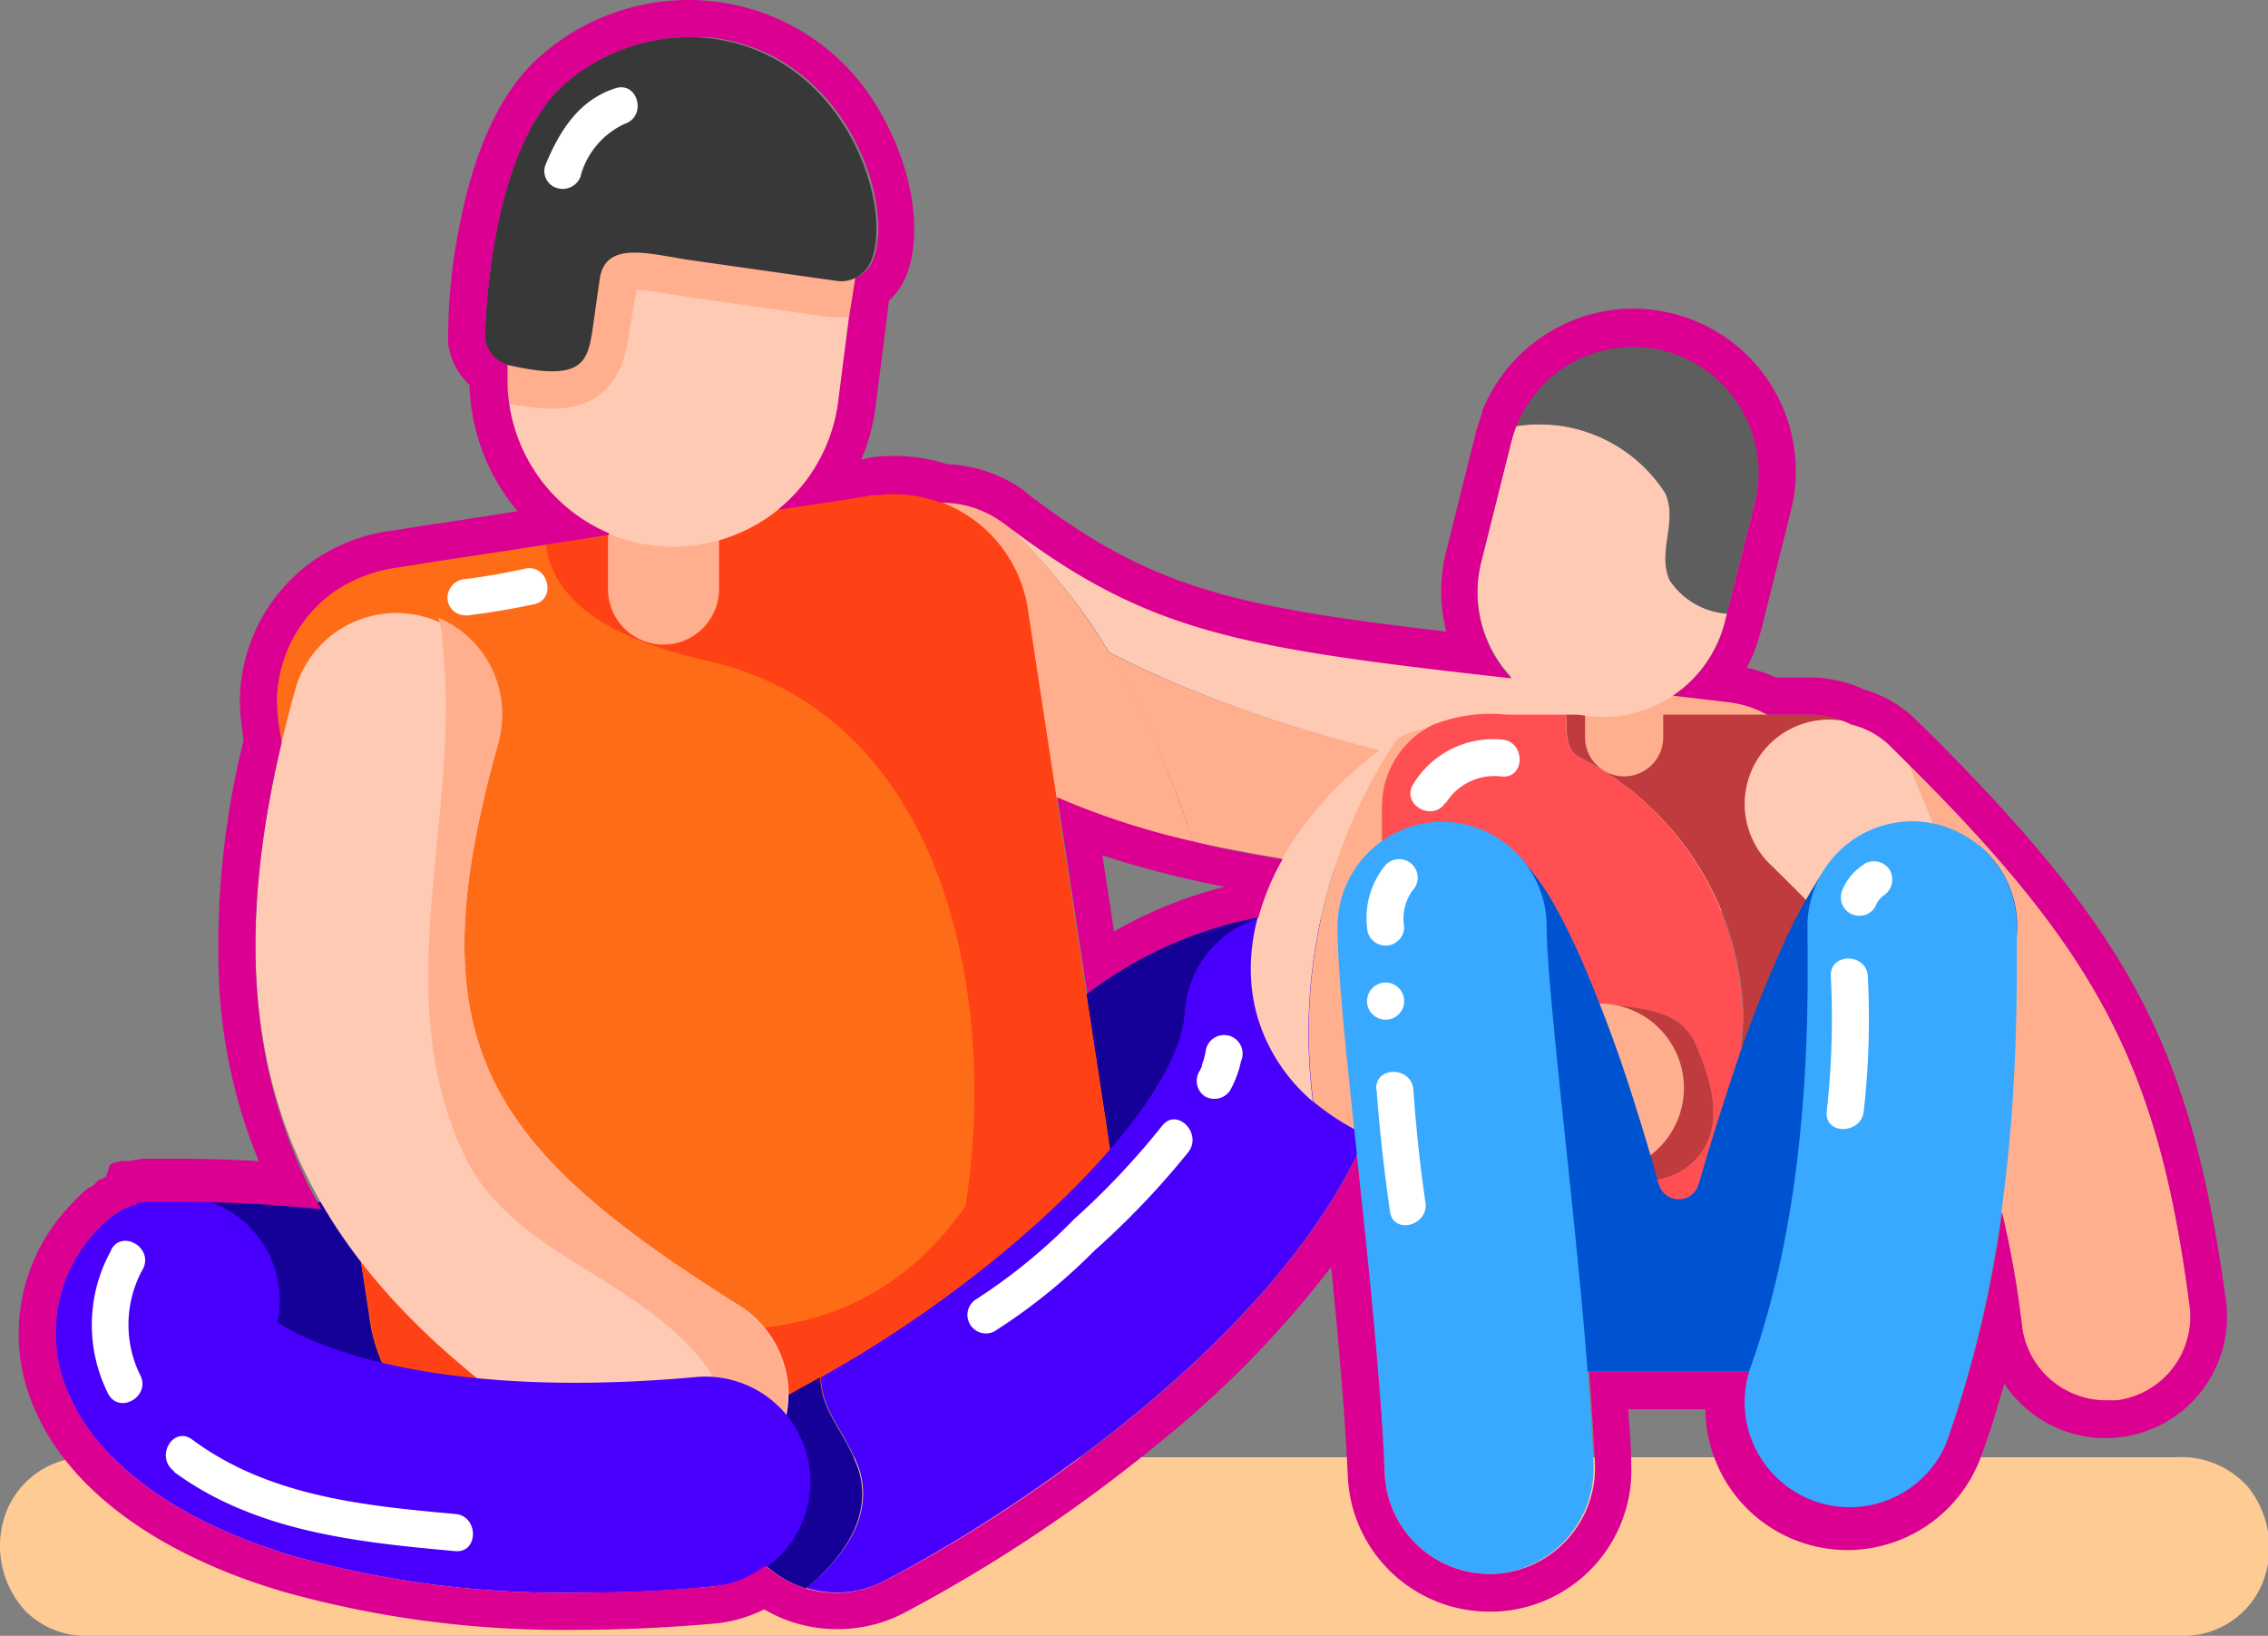
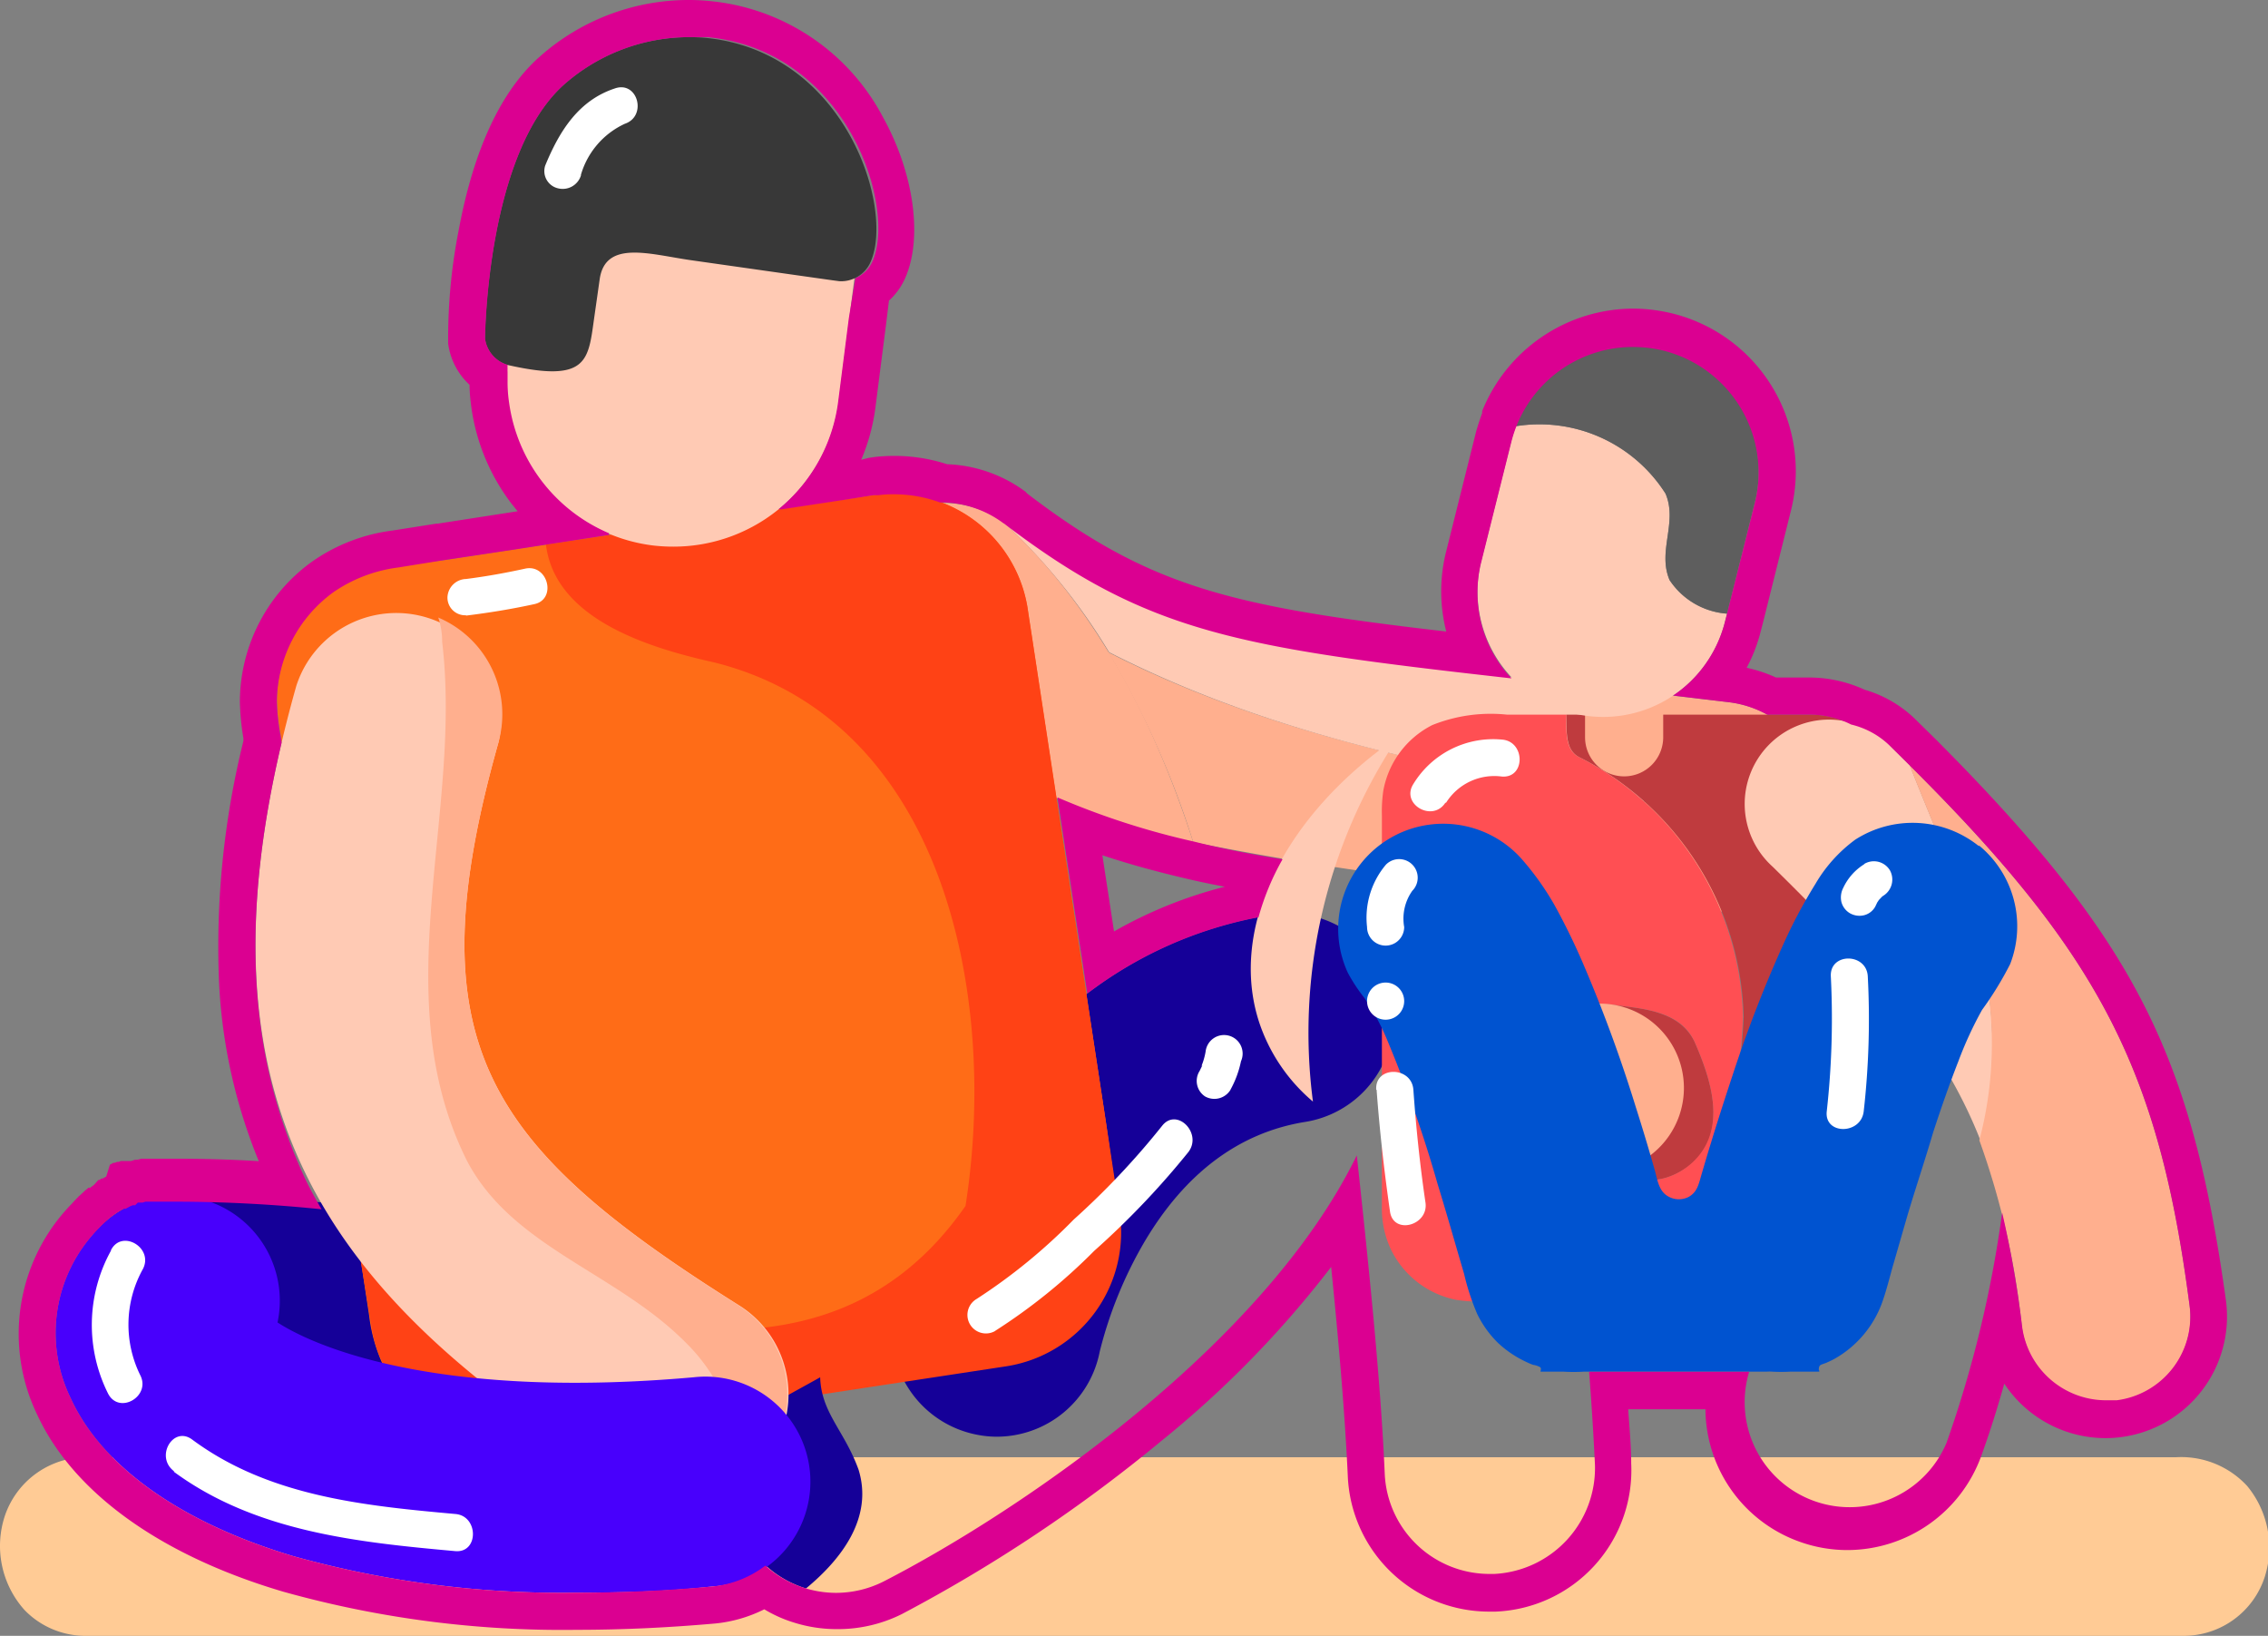
<svg xmlns="http://www.w3.org/2000/svg" t="1648971815860" class="icon" viewBox="0 0 1420 1024" version="1.1" p-id="2748" width="277.344" height="200">
  <rect x="0" y="0" width="1420" height="1024" fill="#808080" stroke="none" />
  <defs>
    <style type="text/css">@font-face { font-family: feedback-iconfont; src: url("//at.alicdn.com/t/font_1031158_u69w8yhxdu.woff2?t=1630033759944") format("woff2"), url("//at.alicdn.com/t/font_1031158_u69w8yhxdu.woff?t=1630033759944") format("woff"), url("//at.alicdn.com/t/font_1031158_u69w8yhxdu.ttf?t=1630033759944") format("truetype"); }
</style>
  </defs>
  <path d="M1367.47 1024H53.43a53.027 53.027 0 0 1-37.971-16.052 60.001 60.001 0 0 1-12.399-59.115A54.023 54.023 0 0 1 55.423 912.19h1307.287a56.126 56.126 0 0 1 44.281 18.045 60.554 60.554 0 0 1 11.07 56.569 53.359 53.359 0 0 1-50.591 37.196z" fill="#FFCB95" p-id="2749" />
  <path d="M693.845 408.272a558.052 558.052 0 0 1 53.248 118.895 1959.436 1959.436 0 0 0 208.896 30.111c33.211 3.764 69.853 7.86 110.703 12.841a64.982 64.982 0 0 0 72.178-51.698c-151.995-23.801-308.528-40.628-445.024-110.149z" fill="#FFAF8E" p-id="2750" />
  <path d="M1082.632 439.601l-80.591-9.41a502.479 502.479 0 0 1 41.956 73.839l94.983 14.391a50.259 50.259 0 0 0 0.996-5.646 65.757 65.757 0 0 0-57.344-73.174z" fill="#FFAF8E" p-id="2751" />
  <path d="M970.712 426.649C780.193 405.173 722.627 398.53 628.862 327.127l-0.886-0.554a372.403 372.403 0 0 1 66.422 81.698c108.378 55.351 229.044 77.492 350.152 95.758a502.479 502.479 0 0 0-41.956-73.839z" fill="#FFCAB4" p-id="2752" />
  <path d="M627.977 326.574A65.757 65.757 0 0 0 549.156 431.741a482.22 482.22 0 0 0 197.936 95.426C723.07 452.885 686.428 379.932 627.977 326.574z" fill="#FFAF8E" p-id="2753" />
  <path d="M624.213 899.349a64.318 64.318 0 0 1-12.952-1.328 65.757 65.757 0 0 1-51.587-77.492 376.389 376.389 0 0 1 43.506-109.596c45.72-77.492 112.585-125.537 193.287-138.378a65.647 65.647 0 1 1 20.701 129.743c-41.292 6.642-75.167 31.993-100.739 75.278a260.262 260.262 0 0 0-27.897 68.525 65.757 65.757 0 0 1-64.318 53.248zM363.84 921.268a65.647 65.647 0 0 1-24.022-4.65 703.072 703.072 0 0 0-230.261-36.643 65.757 65.757 0 0 1 0-131.515 817.538 817.538 0 0 1 278.528 45.942 65.757 65.757 0 0 1-24.244 126.865z" fill="#150098" p-id="2754" />
  <path d="M630.08 854.736l-14.17 2.103-37.085 5.646-51.698 7.971-58.562 8.856-56.901 8.746-47.381 7.196-29.779 4.539a100.186 100.186 0 0 1-35.425 0 85.794 85.794 0 0 1-60.554-48.266 103.507 103.507 0 0 1-7.417-28.118L227.123 797.06l-6.531-42.067-7.971-52.584-8.856-58.34-8.967-58.451-8.192-53.469-6.642-44.281-4.317-28.34a125.98 125.98 0 0 1-2.214-21.366 85.241 85.241 0 0 1 35.425-68.636 91.551 91.551 0 0 1 40.406-15.388l27.565-3.321 45.609-6.974 56.348-8.524 58.672-8.967 52.916-8.081 39.41-5.978 16.827-2.325a85.02 85.02 0 0 1 96.865 71.514c0.775 5.646 1.661 11.07 2.546 16.716l5.314 35.093 7.306 48.156 8.635 56.237 8.967 58.894 8.635 56.569 7.528 49.263 5.092 35.978 2.878 18.598a86.237 86.237 0 0 1-9.188 54.244 85.241 85.241 0 0 1-61.108 43.506z" fill="#FF6C17" p-id="2755" />
  <path d="M700.93 758.203l-57.565-377.717A85.02 85.02 0 0 0 546.832 309.968l-205.021 30.886c5.646 46.274 63.1 64.429 105.5 73.839 143.913 36.089 177.899 208.785 157.198 340.189-90.887 130.74-248.749 65.204-379.71 27.897L232.547 830.271a84.798 84.798 0 0 0 96.422 70.85l301.665-45.942a84.909 84.909 0 0 0 70.296-96.975z" fill="#FF4215" p-id="2756" />
-   <path d="M415.428 403.512a34.761 34.761 0 0 1-34.761-34.761v-92.879a34.761 34.761 0 1 1 69.521 0v92.879a34.761 34.761 0 0 1-34.761 34.761z" fill="#FFAF8E" p-id="2757" />
  <path d="M421.738 342.183a106.939 106.939 0 0 1-13.284-0.775 104.503 104.503 0 0 1-90.444-116.791L329.744 132.844a104.393 104.393 0 0 1 207.125 26.237l-11.734 92.105a104.282 104.282 0 0 1-103.396 90.998z" fill="#FFCAB4" p-id="2758" />
-   <path d="M446.424 42.179A104.282 104.282 0 0 0 329.744 132.844l-11.734 91.994a100.629 100.629 0 0 0 0 27.676 141.699 141.699 0 0 0 27.565 3.321c41.735 0 46.384-33.211 48.82-50.48l4.207-24.022a156.201 156.201 0 0 1 19.373 2.546l12.177 1.993 89.78 12.731a45.277 45.277 0 0 0 4.982 0h7.417l5.092-40.185a104.282 104.282 0 0 0-90.998-116.238z" fill="#FFAF8E" p-id="2759" />
  <path d="M375.464 174.801l-3.653 25.683c-3.542 25.462-4.539 38.967-52.916 28.229a19.816 19.816 0 0 1-15.277-16.716c0-2.657 1.328-116.127 49.484-159.08a118.341 118.341 0 0 1 88.562-29.225c88.562 8.524 119.005 108.489 102.953 141.256a20.037 20.037 0 0 1-19.152 11.07l-4.207-0.554-21.144-2.989-67.75-9.631c-25.462-3.653-53.359-12.841-56.901 11.956z" fill="#383838" p-id="2760" />
-   <path d="M810.747 572.001A65.757 65.757 0 0 0 741.779 633.663c-3.542 58.119-107.714 161.515-227.715 228.49 0.664 22.141 15.166 33.211 24.022 57.787 9.299 30.111-11.07 56.016-33.211 74.06a64.318 64.318 0 0 0 48.709-4.317c106.274-55.351 309.967-198.158 318.602-348.049a65.757 65.757 0 0 0-61.44-69.632z" fill="#4800FC" p-id="2761" />
  <path d="M537.533 919.94c-8.856-24.465-23.358-35.536-24.022-57.787-6.642 3.764-13.284 7.306-19.926 11.07a65.647 65.647 0 0 0 11.07 121.109c22.251-18.377 42.178-44.281 32.879-74.392z" fill="#150098" p-id="2762" />
  <path d="M427.384 938.538a66.422 66.422 0 0 1-34.871-10.074c-79.817-50.148-159.412-108.267-201.257-193.951-39.742-81.366-41.513-178.231-5.757-305.096A65.757 65.757 0 0 1 312.031 464.952c-52.805 187.087-8.746 251.959 150.334 351.923a65.757 65.757 0 0 1-34.982 121.773z" fill="#FFCAB4" p-id="2763" />
  <path d="M462.366 817.097C303.286 717.132 259.226 652.261 312.031 464.952a65.757 65.757 0 0 0-37.639-78.377 46.274 46.274 0 0 1 2.435 15.166c12.952 108.267-36.089 221.405 15.498 324.801 28.34 54.134 92.769 69.632 136.607 113.47a114.024 114.024 0 0 1 34.318 87.676 65.757 65.757 0 0 0-1.218-110.703z" fill="#FFAF8E" p-id="2764" />
  <path d="M360.962 996.989a624.916 624.916 0 0 1-177.124-22.805C113.32 953.15 63.947 918.058 44.353 875.437a93.101 93.101 0 0 1 19.373-108.489 65.757 65.757 0 0 1 110.038 60.886c27.786 17.934 106.939 47.934 260.483 34.318a65.757 65.757 0 1 1 11.624 130.961c-29.115 3.21-57.565 3.875-84.909 3.875z" fill="#4800FC" p-id="2765" />
  <path d="M874.622 462.627a63.433 63.433 0 0 0-8.303 4.982c-66.422 49.484-96.754 117.566-77.492 173.692a110.703 110.703 0 0 0 33.211 48.266A332.772 332.772 0 0 1 874.622 462.627z" fill="#FFCAB4" p-id="2766" />
-   <path d="M1001.487 628.238h-1.218c-82.916 1.771-109.042-16.716-110.703-21.255s8.303-30.443 40.628-54.576A52.805 52.805 0 0 0 874.622 462.627a332.772 332.772 0 0 0-52.362 226.94 152.88 152.88 0 0 0 44.281 25.683 334.543 334.543 0 0 0 121.773 18.709h13.727a52.805 52.805 0 0 0-1.107-105.61z" fill="#FFAF8E" p-id="2767" />
  <path d="M1060.824 651.818c-10.295-20.591-36.089-20.591-54.134-23.248-15.498 28.451-5.203 72.178 10.295 100.629 7.749 15.388 30.997 10.295 44.281-2.657 20.148-20.591 9.853-51.255-0.443-74.724z" fill="#BF3B3E" p-id="2768" />
  <path d="M988.646 473.919c-8.524-4.207-8.192-15.498-7.86-26.569h-37.307A98.193 98.193 0 0 0 896.762 453.882a57.565 57.565 0 0 0-30.665 41.071 90.998 90.998 0 0 0-0.886 15.498v244.653a60.333 60.333 0 0 0 5.535 26.79 57.897 57.897 0 0 0 40.96 31.772 85.905 85.905 0 0 0 16.827 0.996h103.507a335.097 335.097 0 0 0 59.226-177.899 186.977 186.977 0 0 0-102.621-162.843z m28.34 255.28c-15.498-28.451-25.794-72.178-10.295-100.629 18.045 2.657 44.281 2.657 54.134 23.248 10.295 23.248 20.591 54.134 0 74.724-12.841 12.952-36.089 18.045-43.838 2.657z" fill="#FF4F53" p-id="2769" />
  <path d="M1190.456 504.473a57.233 57.233 0 0 0-58.008-57.123h-151.663c0 11.07-0.664 22.141 7.86 26.569a186.977 186.977 0 0 1 103.064 162.401 335.097 335.097 0 0 1-59.226 177.899h100.85a57.233 57.233 0 0 0 57.123-57.897V535.47c0-10.295 0.111-20.591 0-30.997z" fill="#BF3B3E" p-id="2770" />
  <path d="M1243.815 613.183c-11.07-48.156-31.107-90.776-48.045-134.061l-12.177-12.067a52.805 52.805 0 1 0-73.839 75.388c70.518 69.189 108.046 115.02 130.186 171.368a237.236 237.236 0 0 0 3.875-100.629z" fill="#FFCAB4" p-id="2771" />
  <path d="M1370.902 817.318C1351.75 669.973 1314.997 597.795 1195.659 479.122c16.937 43.285 37.085 85.905 48.045 134.061a237.236 237.236 0 0 1-4.428 100.629 493.18 493.18 0 0 1 26.679 117.123 53.027 53.027 0 0 0 52.362 46.052h6.864a52.805 52.805 0 0 0 45.72-59.669zM1016.875 485.986a24.465 24.465 0 0 1-24.465-24.465v-92.769a24.465 24.465 0 1 1 48.931 0v92.769a24.465 24.465 0 0 1-24.465 24.465z" fill="#FFAF8E" p-id="2772" />
  <path d="M1045.325 363.106c-7.749-18.045 5.203-36.089-2.546-54.134a93.544 93.544 0 0 0-93.654-42.178 86.459 86.459 0 0 0-2.878 9.078l-18.819 75.167a78.71 78.71 0 0 0 57.123 95.426 81.809 81.809 0 0 0 19.262 2.325 78.599 78.599 0 0 0 76.163-59.447l1.328-5.203a47.159 47.159 0 0 1-35.978-21.033z" fill="#FFCAB4" p-id="2773" />
  <path d="M1041.672 218.749a78.82 78.82 0 0 0-92.547 48.045 93.544 93.544 0 0 1 93.654 42.178c7.749 18.045-5.203 36.089 2.546 54.134a47.159 47.159 0 0 0 35.978 21.033l17.491-69.964a78.71 78.71 0 0 0-57.123-95.426z" fill="#5E5E5E" p-id="2774" />
  <path d="M1054.292 679.936a52.805 52.805 0 0 0-52.805-51.698h-9.41a119.669 119.669 0 0 1 22.141 80.149 80.702 80.702 0 0 1-6.753 25.129 52.805 52.805 0 0 0 46.827-53.58z" fill="#FFAF8E" p-id="2775" />
  <path d="M1239.055 529.713a66.422 66.422 0 0 0-77.492-4.096 91.662 91.662 0 0 0-24.908 27.676 322.144 322.144 0 0 0-18.819 34.982 815.324 815.324 0 0 0-33.211 85.241c-4.65 14.059-9.188 28.118-13.506 42.288-1.993 6.421-3.875 12.841-5.757 19.262s-2.657 11.07-8.081 14.17a13.395 13.395 0 0 1-14.059-1.107c-4.871-3.542-5.646-10.295-7.196-15.72-3.764-13.284-7.749-26.569-11.956-39.742a900.676 900.676 0 0 0-31.882-87.123 413.917 413.917 0 0 0-18.709-38.635 174.024 174.024 0 0 0-21.366-29.89A65.757 65.757 0 0 0 843.847 608.865a105.5 105.5 0 0 0 10.406 15.83 143.138 143.138 0 0 1 14.502 26.901 801.819 801.819 0 0 1 31.329 89.558c5.757 18.709 11.07 37.528 16.605 56.348a150.334 150.334 0 0 0 8.192 25.019 65.647 65.647 0 0 0 12.952 18.045A66.422 66.422 0 0 0 955.324 852.411a41.956 41.956 0 0 0 4.65 1.993c0.996 0 3.985 0.996 4.539 1.661s0 2.103 0 2.546h14.059a108.156 108.156 0 0 0 13.395 0h114.466a25.019 25.019 0 0 1 2.878 0 105.721 105.721 0 0 0 11.845 0H1138.758c0.775 0 0-0.886 0-1.328s0-1.771 0.775-2.546 3.321-1.218 4.65-1.993a47.602 47.602 0 0 0 5.314-2.657 66.422 66.422 0 0 0 28.34-33.211c3.321-8.746 5.424-18.155 8.081-27.122l8.303-28.783c5.203-17.491 11.07-34.871 16.163-52.252 4.871-14.834 9.963-29.558 15.72-44.281a236.129 236.129 0 0 1 14.834-32.214 211.774 211.774 0 0 0 17.602-28.672 65.425 65.425 0 0 0-19.594-74.392z" fill="#0053D0" p-id="2776" />
-   <path d="M1156.913 946.951a65.647 65.647 0 0 1-61.772-88.562c37.971-104.725 36.975-222.291 36.532-272.55v-5.314a65.757 65.757 0 0 1 65.315-66.422 65.757 65.757 0 0 1 65.757 65.204v5.203c0 57.233 1.661 191.405-44.281 318.491a66.422 66.422 0 0 1-61.551 43.949zM932.63 985.254a65.647 65.647 0 0 1-65.647-62.768c-2.546-59.779-11.07-134.946-17.602-201.257-6.753-63.654-12.067-113.913-11.956-141.589a65.757 65.757 0 0 1 65.757-65.204 65.647 65.647 0 0 1 65.204 66.422c0 20.259 5.314 71.957 11.07 126.754 7.196 68.193 15.388 145.574 18.266 209.339A66.422 66.422 0 0 1 935.619 985.254z" fill="#38A9FF" p-id="2777" />
  <path d="M291.773 385.357c14.391-1.771 28.672-4.096 42.842-7.196s8.413-25.572-6.089-22.141c-12.177 2.657-24.465 4.871-36.753 6.421a11.956 11.956 0 0 0-11.624 11.624 11.07 11.07 0 0 0 11.624 11.07zM69.482 782.89a95.979 95.979 0 0 0-1.771 89.558c6.974 13.284 27.011 1.55 20.037-11.734a71.514 71.514 0 0 1 1.771-66.422c6.753-13.284-13.284-25.019-20.037-11.734zM108.671 921.157c51.034 37.639 115.02 44.281 176.349 49.816 14.834 1.328 14.723-22.141 0-23.248-57.455-5.203-116.791-11.07-164.725-46.606-11.956-8.856-23.58 11.07-11.07 20.037zM622.995 833.149a360.337 360.337 0 0 0 62.104-50.148 517.645 517.645 0 0 0 58.894-61.772c9.078-11.734-7.196-28.229-16.384-16.495a487.756 487.756 0 0 1-55.351 58.672 352.809 352.809 0 0 1-60.776 49.705 11.07 11.07 0 0 0 11.624 20.037zM770.451 682.04a63.1 63.1 0 0 0 6.531-17.712 11.624 11.624 0 1 0-22.141-6.089 43.063 43.063 0 0 1-1.882 7.196s-1.328 3.321 0 1.107l-1.882 3.875a11.624 11.624 0 0 0 3.432 15.941 11.845 11.845 0 0 0 15.941-4.207zM363.73 109.375A50.812 50.812 0 0 1 391.184 77.493c14.17-4.76 8.081-27.122-6.199-22.141-22.915 7.528-34.871 27.011-43.617 48.266a11.07 11.07 0 0 0 8.081 14.281 11.956 11.956 0 0 0 14.281-8.081zM867.758 541.226a51.477 51.477 0 0 0-11.845 39.078 11.624 11.624 0 0 0 23.248 0 30.111 30.111 0 0 1 5.092-22.694 11.624 11.624 0 0 0-16.495-16.384zM867.537 638.312a11.624 11.624 0 0 0 0-23.248 11.624 11.624 0 0 0 0 23.248zM861.891 682.15c1.882 25.572 4.76 51.034 8.413 76.385 2.214 14.723 24.576 8.524 22.141-6.089-3.432-23.358-5.867-46.827-7.528-70.296-1.107-14.834-24.244-14.945-23.248 0zM1166.987 541.115a34.761 34.761 0 0 0-12.952 14.723 12.952 12.952 0 0 0-1.107 8.856 11.624 11.624 0 0 0 5.314 6.974 12.067 12.067 0 0 0 8.967 1.218 11.07 11.07 0 0 0 6.864-5.314l1.328-2.768a9.188 9.188 0 0 0 0.886-1.328c0.996-1.771-1.328 1.439 0 0l2.103-2.214 0.996-0.775-1.107 0.775 0.886-0.554a11.956 11.956 0 0 0 4.096-15.941 11.734 11.734 0 0 0-15.83-4.096zM1146.286 611.19a524.73 524.73 0 0 1-2.546 84.466c-1.661 14.834 21.476 14.723 23.137 0a512.331 512.331 0 0 0 2.546-84.466c-0.775-14.834-23.912-14.945-23.137 0zM905.397 502.48a35.646 35.646 0 0 1 34.871-16.384c14.945 1.218 14.834-22.141 0-23.137a58.562 58.562 0 0 0-55.351 27.786c-8.081 12.62 11.956 24.244 20.037 11.734z" fill="#FFFFFF" p-id="2778" />
  <path d="M431.812 23.249h11.07c88.562 8.524 119.005 108.489 102.953 141.256a20.259 20.259 0 0 1-10.295 9.631L531.444 199.266l-6.642 51.92a104.06 104.06 0 0 1-37.417 67.639h2.103l39.41-5.978 17.934-2.878h3.21a70.296 70.296 0 0 1 9.631-0.554 83.359 83.359 0 0 1 28.783 5.092h0.554a65.425 65.425 0 0 1 38.967 12.841l0.886 0.554c89.669 68.414 146.127 77.492 317.495 96.754a78.267 78.267 0 0 1-18.93-72.842l18.819-75.167a86.459 86.459 0 0 1 2.878-9.078 78.488 78.488 0 0 1 73.285-50.37 81.588 81.588 0 0 1 19.152 2.325 78.71 78.71 0 0 1 57.123 95.426l-17.38 69.189-1.328 5.203a79.484 79.484 0 0 1-12.288 26.458 77.492 77.492 0 0 1-20.148 19.594l35.093 4.207a66.422 66.422 0 0 1 23.801 7.749h26.015a57.897 57.897 0 0 1 26.569 6.199 52.141 52.141 0 0 1 24.355 13.395l12.177 12.067C1314.997 597.795 1351.75 669.973 1370.902 817.318a52.805 52.805 0 0 1-45.609 59.226h-6.864a53.027 53.027 0 0 1-52.362-46.052 674.621 674.621 0 0 0-12.509-71.403 724.106 724.106 0 0 1-34.761 143.913 65.757 65.757 0 0 1-123.655-44.281h-100.186c1.55 20.148 2.768 39.742 3.653 58.23A66.422 66.422 0 0 1 935.619 985.254h-2.989a65.647 65.647 0 0 1-65.647-62.768c-2.546-59.226-10.406-133.729-17.491-199.265C791.927 841.341 640.597 944.958 553.584 989.793a66.422 66.422 0 0 1-30.111 7.306 66.422 66.422 0 0 1-44.281-17.048 65.204 65.204 0 0 1-33.211 13.063c-29.225 2.657-57.676 3.875-85.02 3.875a624.916 624.916 0 0 1-177.124-22.805C113.32 953.15 63.947 918.058 44.353 875.437a93.101 93.101 0 0 1 16.052-105.057l2.989-3.1 0.664-0.664 1.328-1.218 1.661-1.55 1.218-0.996 1.328-1.107 1.218-0.886 1.439-0.996 1.107-0.775 1.661-0.996 1.107-0.664 1.439-0.775h1.107l1.661-0.886 1.218-0.664 1.661-0.664h1.439l1.661-1.661h2.989l1.771-0.554h18.487a906.433 906.433 0 0 1 91.772 4.76c-3.542-6.089-6.974-12.288-10.074-18.709C155.055 660.896 150.406 574.437 176.31 464.952l-0.664-4.317a138.6 138.6 0 0 1-2.325-21.366 85.684 85.684 0 0 1 35.536-68.636 91.994 91.994 0 0 1 40.406-15.388l27.565-4.428 45.609-6.864 19.926-3.1 38.857-5.978v-1.107a104.282 104.282 0 0 1-62.436-81.477 86.902 86.902 0 0 1-0.996-13.174v-1.218-5.203a8.413 8.413 0 0 1 0-1.661 21.476 21.476 0 0 1 0-2.657 19.926 19.926 0 0 1-14.059-16.384c0-2.657 1.328-116.127 49.484-159.08A118.784 118.784 0 0 1 431.812 23.249m248.417 599.122a256.055 256.055 0 0 1 107.714-48.156 158.747 158.747 0 0 1 15.056-36.31c-19.816-3.21-38.303-6.753-55.351-11.07a483.66 483.66 0 0 1-85.573-27.676l18.709 122.88M431.812 0.001a140.482 140.482 0 0 0-94.097 35.646c-24.022 21.366-40.96 57.565-50.37 107.603a351.481 351.481 0 0 0-6.753 71.846 42.731 42.731 0 0 0 13.395 25.794c0 4.982 0.554 9.853 1.218 14.723a128.636 128.636 0 0 0 25.129 59.779l3.764 4.65-5.757 0.886-44.281 6.864h-0.886l-27.454 4.317a112.142 112.142 0 0 0-50.37 19.484 108.378 108.378 0 0 0-45.167 87.344 157.973 157.973 0 0 0 2.214 23.248v1.661a535.026 535.026 0 0 0-15.277 150.555 336.425 336.425 0 0 0 24.908 112.474c-17.712-1.107-35.314-1.55-52.805-1.55H88.634l-2.546 0.664h-1.55l-2.435 0.775h-6.31l-1.439 0.554h-1.107l-1.218 0.554h-0.996l-2.214 1.218-2.325 7.417-1.218 0.664-0.886 0.554h-0.775l-1.328 0.886h-0.664l-2.768 3.1-1.661 1.218-0.664 0.554H55.423l-1.328 1.107-1.218 0.996-0.996 0.996-0.775 0.664-0.664 0.664a9.52 9.52 0 0 0-1.55 1.439c-0.996 0.996-2.325 2.325-3.653 3.875A116.348 116.348 0 0 0 23.319 885.622C45.681 933.888 99.704 973.409 177.196 996.324a647.721 647.721 0 0 0 183.766 23.912c28.118 0 57.344-1.328 87.123-3.985a87.898 87.898 0 0 0 30.443-8.856 82.363 82.363 0 0 0 18.598 8.303 88.562 88.562 0 0 0 26.569 4.096 89.558 89.558 0 0 0 40.96-9.41 949.496 949.496 0 0 0 162.733-108.599 642.85 642.85 0 0 0 106.053-108.71c4.539 44.945 8.635 91.662 10.406 130.74a88.562 88.562 0 0 0 88.562 85.02h3.985a88.562 88.562 0 0 0 84.909-92.769c0-11.07-1.107-22.141-1.882-33.875h48.377a88.562 88.562 0 0 0 58.672 82.806 88.562 88.562 0 0 0 30.222 5.314 89.337 89.337 0 0 0 83.691-58.672c5.314-14.613 10.074-29.779 14.502-45.499a76.053 76.053 0 0 0 63.322 34.096 72.842 72.842 0 0 0 9.963-0.664 76.053 76.053 0 0 0 65.536-85.13c-11.07-80.591-26.237-136.718-52.473-187.53s-64.982-99.632-129.301-164.172l-12.399-12.177a75.61 75.61 0 0 0-32.104-18.819 83.58 83.58 0 0 0-34.982-7.638h-20.48a89.448 89.448 0 0 0-18.377-6.089 99.632 99.632 0 0 0 8.856-23.026l1.328-5.092 17.491-70.075a101.736 101.736 0 0 0-73.949-123.544 104.946 104.946 0 0 0-24.797-3.1 102.289 102.289 0 0 0-94.54 64.207 12.952 12.952 0 0 1 0 1.218c-1.439 3.875-2.657 7.749-3.653 11.07l-18.819 75.278a102.068 102.068 0 0 0 0 50.37C770.229 379.711 719.638 367.423 643.032 308.861l-0.886-0.996a87.787 87.787 0 0 0-49.152-17.27 106.939 106.939 0 0 0-33.211-5.203 110.703 110.703 0 0 0-12.067 0.664l-3.764 0.554-4.76 1.218a123.433 123.433 0 0 0 8.967-33.211l6.642-51.92 1.771-14.502a41.846 41.846 0 0 0 9.41-12.509c12.067-24.797 6.753-66.422-13.063-102.178a137.16 137.16 0 0 0-108.489-72.842A129.079 129.079 0 0 0 431.812 0.001z m265.686 583.07l-7.306-47.713c16.163 5.424 33.211 10.074 51.477 14.391q11.956 2.878 25.24 5.314A276.756 276.756 0 0 0 697.498 583.072z" fill="#DB0091" p-id="2779" />
</svg>